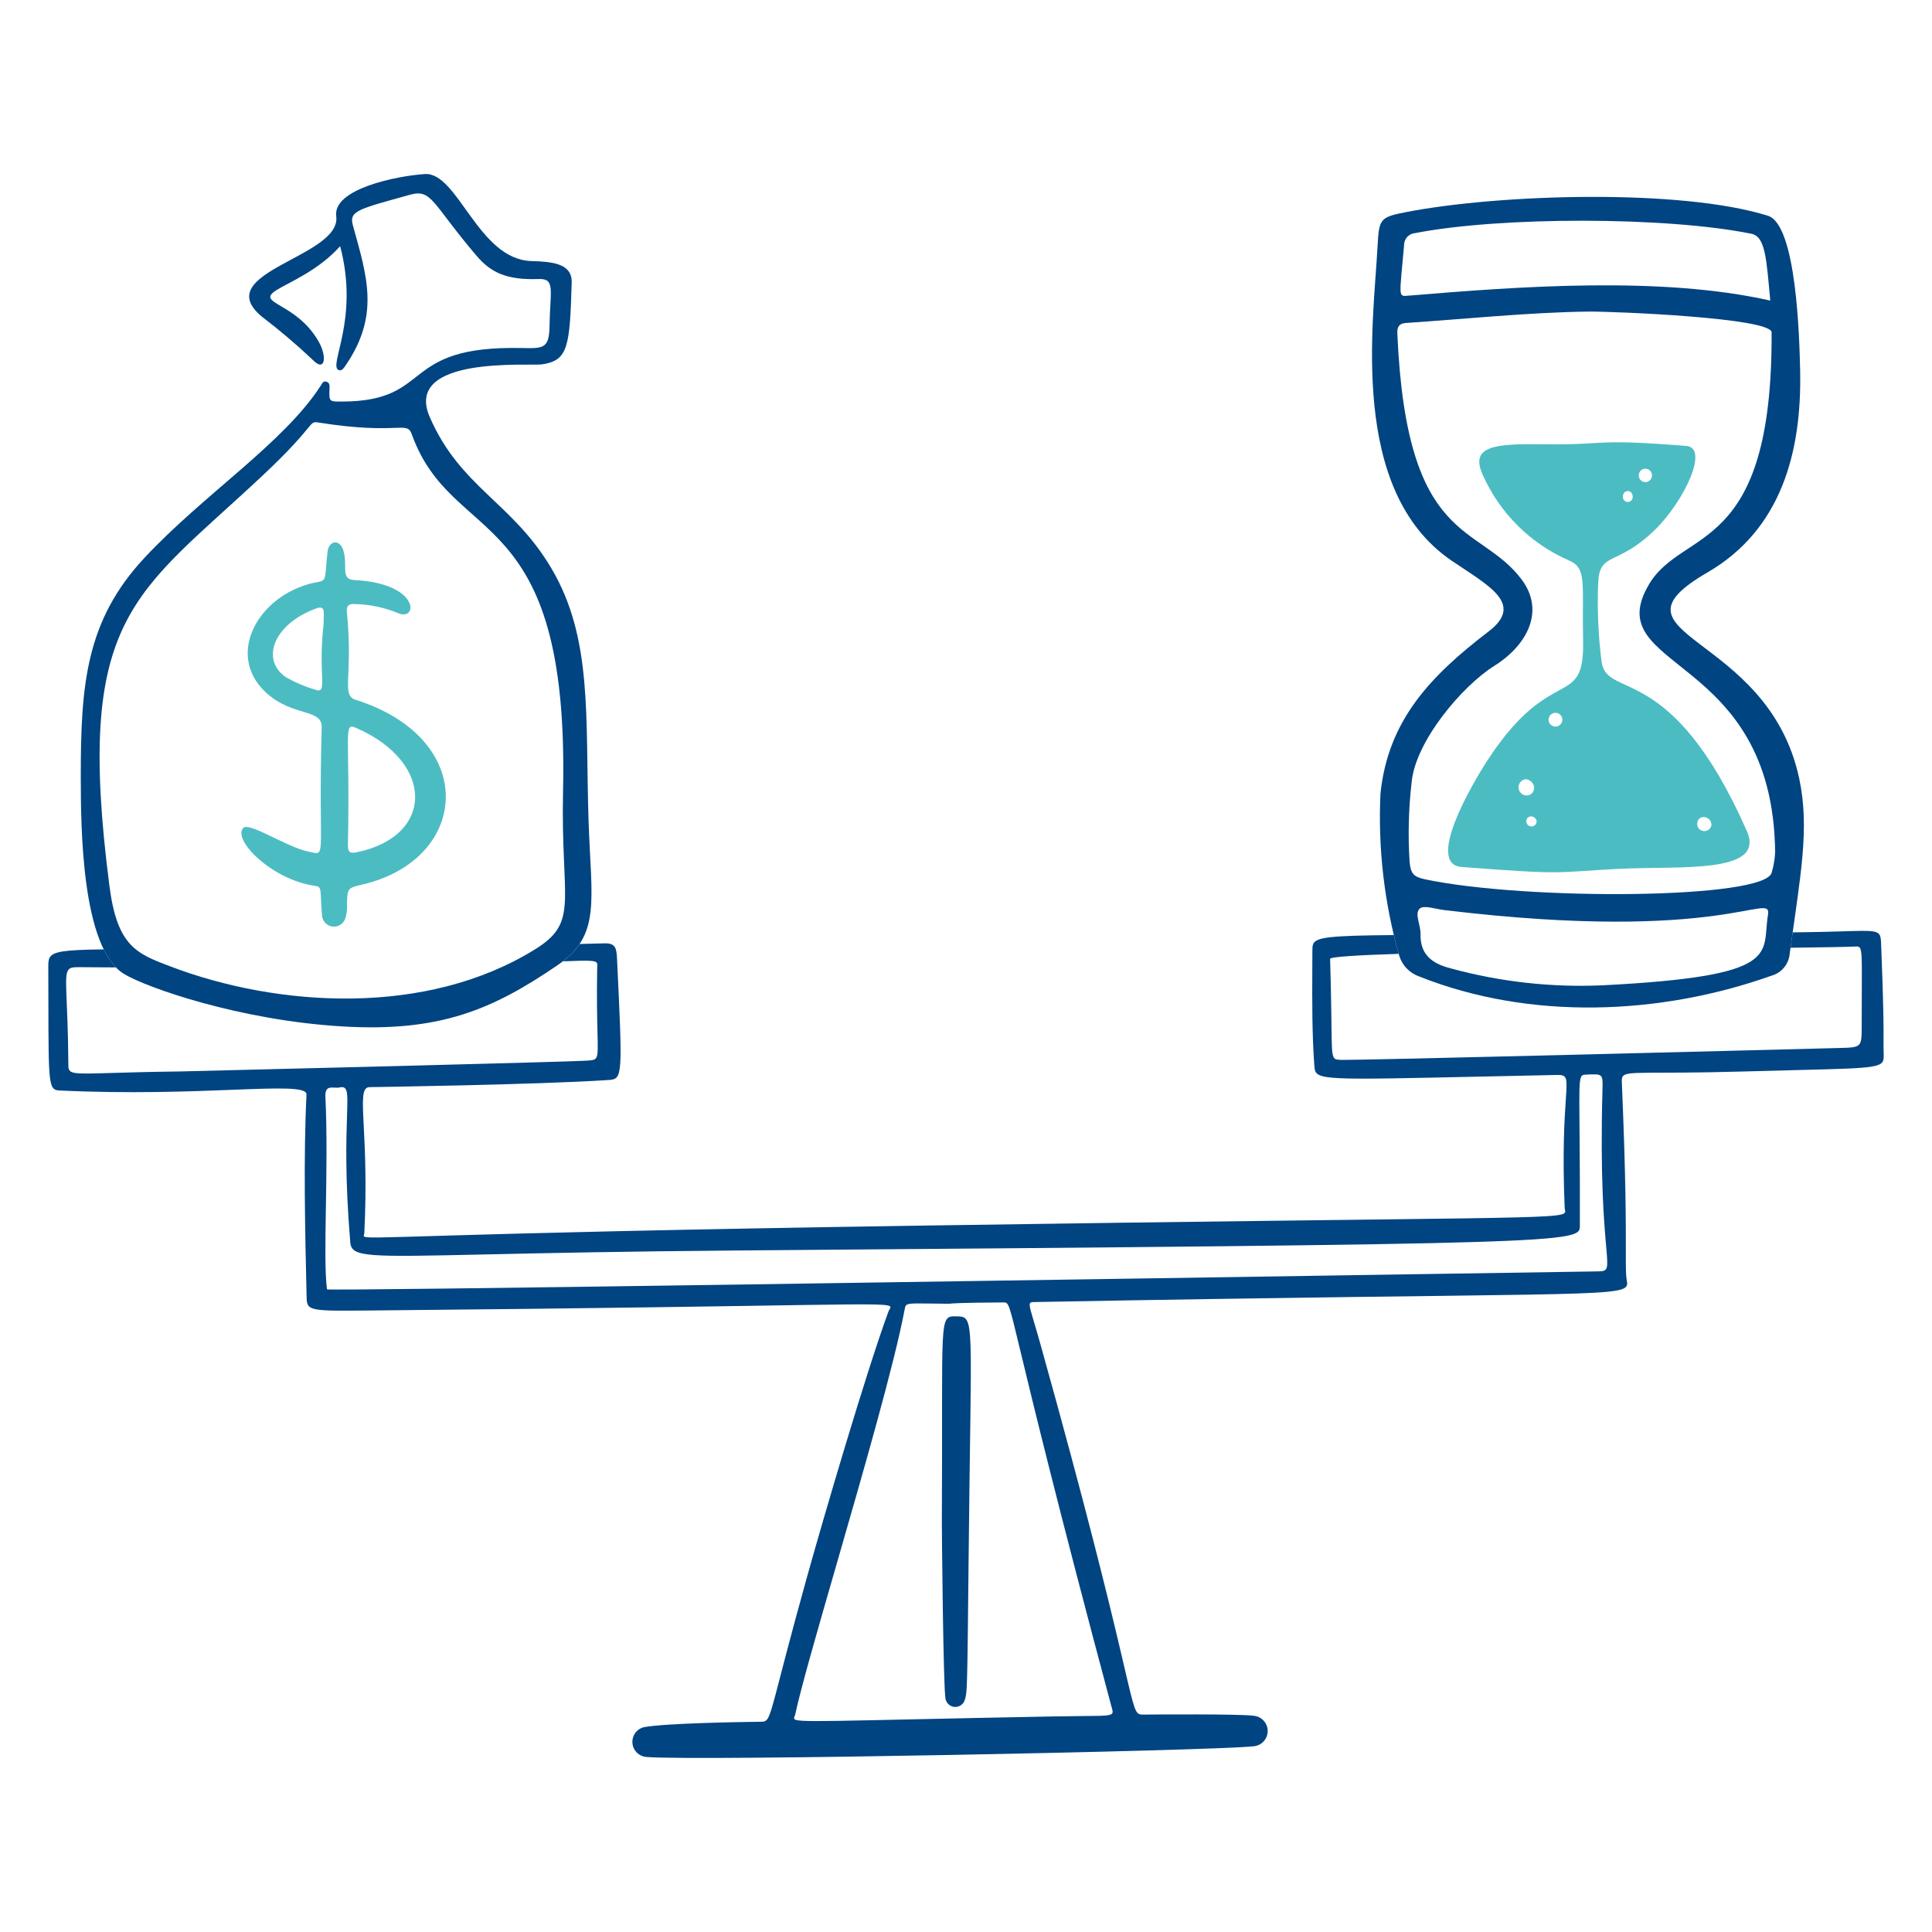
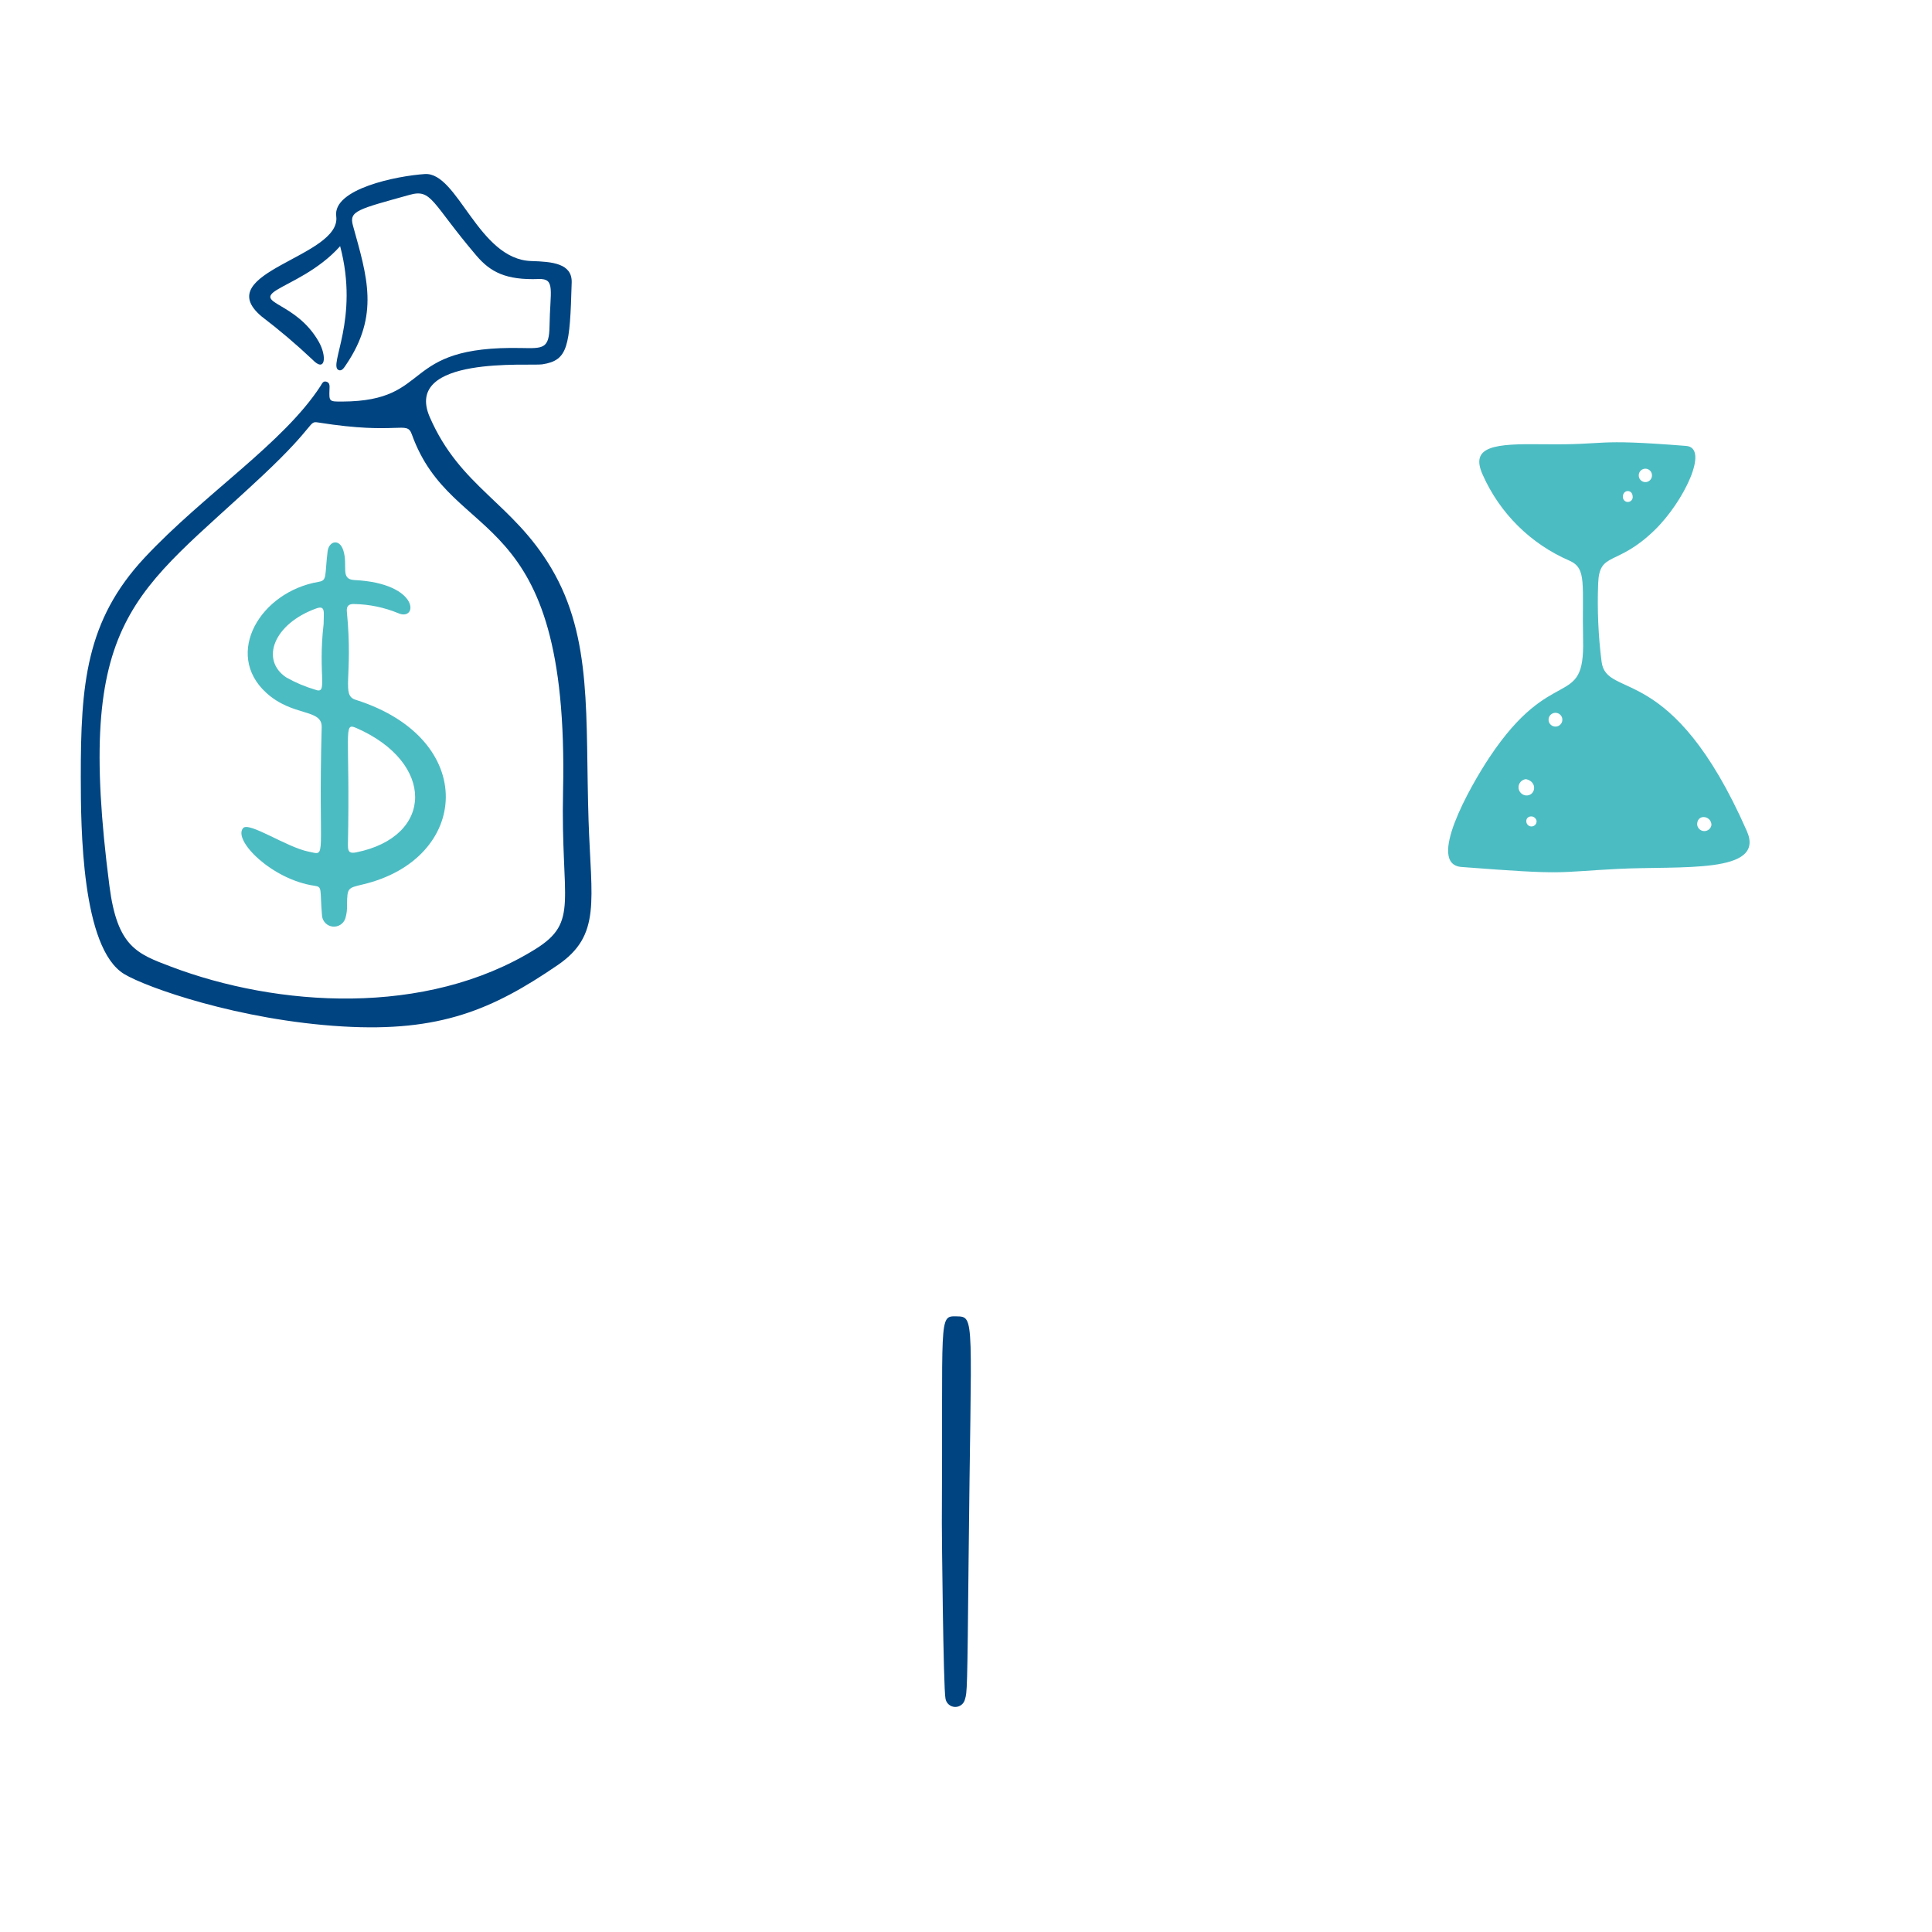
<svg xmlns="http://www.w3.org/2000/svg" fill="none" viewBox="0 0 200 200">
  <g id="break-even--finance-break-even">
    <g id="scales">
      <path id="vector" fill="#004481" d="M97.5 157.637C97.623 136.298 97.118 136.229 99 136.268C100.989 136.31 100.514 136.195 100.27 161.422C100.136 175.249 100.109 175.184 99.897 175.895C99.846 176.128 99.715 176.337 99.526 176.484C99.338 176.631 99.105 176.709 98.866 176.703C98.627 176.696 98.397 176.607 98.217 176.45C98.037 176.294 97.916 176.079 97.877 175.843C97.65 174.825 97.492 158.292 97.5 157.637Z" />
-       <path id="Subtract" fill="#004481" fill-rule="evenodd" d="M58.268 99.517C60.972 99.411 61.645 99.414 61.795 99.695C61.865 99.825 61.824 100.014 61.819 100.278C61.766 103.441 61.818 105.538 61.853 106.933C61.923 109.702 61.923 109.704 60.888 109.788C59.054 109.937 21.221 110.853 18.666 110.915C18.578 110.917 18.531 110.918 18.53 110.918C15.501 110.956 13.273 111.022 11.633 111.071C7.291 111.2 7.084 111.206 7.077 110.236C7.029 102.787 6.523 100.814 7.173 100.299C7.425 100.1 7.85 100.119 8.543 100.124C9.723 100.132 10.876 100.139 12.004 100.145C11.521 99.648 11.101 99.014 10.738 98.279C6.666 98.326 5.483 98.501 5.139 99.133C4.998 99.393 4.999 99.731 5 100.169C5.004 101.427 5.006 102.56 5.008 103.581C5.024 112.329 5.025 112.832 6.161 112.887C13.367 113.23 19.567 112.99 24.057 112.816C28.913 112.628 31.769 112.517 31.729 113.307C31.407 119.772 31.582 127.477 31.742 134.352C31.774 135.725 32.129 135.721 38.445 135.66C38.699 135.657 38.961 135.654 39.234 135.652C86.927 135.217 92.04 134.7 92.175 135.301C92.201 135.416 92.043 135.573 91.968 135.779C89.668 142.03 85.238 157.156 83.535 163.269C79.981 176.032 79.887 177.901 79.17 178.183C79.035 178.236 78.877 178.233 78.67 178.236C76.365 178.266 68.937 178.385 66.67 178.794C66.307 178.88 65.987 179.092 65.766 179.393C65.546 179.694 65.44 180.064 65.468 180.436C65.496 180.808 65.656 181.158 65.919 181.422C66.182 181.687 66.531 181.849 66.903 181.879C71.742 182.317 125.332 181.251 129.703 180.779C130.105 180.764 130.487 180.597 130.77 180.311C131.054 180.025 131.218 179.642 131.229 179.24C131.241 178.838 131.099 178.446 130.832 178.145C130.565 177.843 130.194 177.654 129.793 177.617C128.375 177.411 119.137 177.485 118.413 177.493C118.219 177.495 118.068 177.497 117.938 177.445C116.903 177.032 117.225 173.214 107.675 139.044C107.419 138.128 107.204 137.407 107.035 136.839C106.508 135.074 106.426 134.799 106.943 134.79C161.93 133.769 167.987 134.344 168.414 133.055C168.496 132.806 168.369 132.487 168.343 132.075C168.301 131.403 168.303 130.611 168.305 129.387C168.31 126.736 168.318 122.061 167.899 112.21C167.884 111.859 167.871 111.615 167.977 111.444C168.376 110.804 170.452 111.207 180.399 110.922C182.572 110.86 184.422 110.813 185.999 110.774C194.725 110.556 195.041 110.548 194.999 109.193C194.979 108.573 194.981 108.162 194.984 107.635C194.991 106.401 195 104.536 194.74 97.9C194.717 97.314 194.712 96.941 194.529 96.71C194.076 96.137 192.531 96.429 186.916 96.5C186.465 96.506 186.019 96.512 185.576 96.517C185.503 97.035 185.428 97.566 185.353 98.111C188.782 98.068 191.221 98.027 192.023 97.984C192.193 97.975 192.323 97.967 192.423 98.018C192.847 98.236 192.723 99.518 192.723 106.27C192.718 108.408 192.69 108.43 190.48 108.485C190.38 108.487 189.978 108.498 189.322 108.515C181.715 108.712 139.965 109.796 138.737 109.715C138.501 109.699 138.329 109.693 138.204 109.613C137.687 109.286 137.951 107.728 137.693 99.264C137.687 99.051 140.474 98.881 144.793 98.741C144.613 98.097 144.445 97.449 144.289 96.799C137.723 96.853 136.272 97.015 135.95 97.705C135.858 97.902 135.858 98.142 135.857 98.435C135.856 99.052 135.853 99.67 135.85 100.288C135.835 103.619 135.819 106.952 136.057 110.279C136.076 110.541 136.09 110.759 136.18 110.938C136.702 111.973 139.785 111.714 161.192 111.279C162.265 111.257 162.246 111.549 162.09 113.878C161.959 115.829 161.733 119.21 161.974 125.034C161.981 125.208 162.052 125.351 162.023 125.468C161.826 126.272 157.003 125.942 95.949 126.866C42.023 127.682 37.81 128.44 37.661 127.953C37.639 127.88 37.708 127.779 37.714 127.646C37.961 122.622 37.778 119.024 37.656 116.603C37.511 113.764 37.45 112.543 38.258 112.54C38.287 112.54 55.74 112.292 63.033 111.799C64.46 111.699 64.458 111.438 63.876 99.28C63.822 98.148 63.73 97.624 62.565 97.655C61.697 97.678 60.842 97.7 60 97.721C59.573 98.357 59.008 98.947 58.268 99.517ZM115.152 177.341C115.235 177.175 115.123 176.911 115.011 176.491C109.398 155.497 106.89 145.081 105.646 139.912C104.421 134.825 104.42 134.824 103.889 134.827C99.318 134.856 98.625 134.926 98.363 134.953C98.299 134.959 98.261 134.963 98.198 134.963C94.781 134.942 94.016 134.841 93.779 135.148C93.704 135.244 93.682 135.382 93.645 135.576C92.584 141.192 89.384 152.283 86.626 161.846C84.65 168.694 82.9 174.759 82.324 177.468C82.285 177.654 82.177 177.797 82.205 177.905C82.333 178.384 85.187 178.137 109.065 177.684C113.73 177.595 114.961 177.727 115.152 177.341ZM147.01 131.898C156.952 131.742 163.892 131.633 165.449 131.613C166.496 131.599 166.481 131.424 166.266 128.985C166.052 126.551 165.64 121.861 165.887 112.825C165.91 111.992 165.921 111.578 165.72 111.38C165.513 111.177 165.081 111.204 164.206 111.242C164.049 111.249 163.925 111.254 163.828 111.307C163.267 111.613 163.587 113.533 163.545 126.892V126.895C163.539 128.648 163.539 128.763 76.483 129.448C64.626 129.541 56.252 129.727 50.343 129.857C37.949 130.132 36.39 130.166 36.26 128.609C35.71 122.004 35.844 117.932 35.923 115.54C36.006 113.03 36.027 112.371 35.133 112.576C34.979 112.612 34.801 112.601 34.625 112.591C34.129 112.563 33.64 112.534 33.686 113.52C33.863 117.275 33.795 121.361 33.736 124.946C33.676 128.604 33.624 131.74 33.849 133.472C33.872 133.669 110.589 132.468 147.01 131.898Z" clip-rule="evenodd" />
    </g>
    <g id="time">
-       <path id="vector_2" fill="#004481" d="M183.016 22.336C185.997 23.269 186.275 35.156 186.348 38.279C186.548 46.986 184.292 54.879 176.763 59.254C165.291 65.92 183 65.33 186.256 80.6C187.356 85.764 186.381 90.616 185.272 98.7C185.232 99.23 185.031 99.734 184.695 100.146C184.359 100.557 183.905 100.855 183.394 101C171.868 105.1 158.379 105.653 146.925 101.086C146.428 100.915 145.979 100.628 145.615 100.247C145.252 99.867 144.986 99.405 144.838 98.9C143.295 93.457 142.642 87.8 142.905 82.149C143.694 74.549 148.09 69.966 154.105 65.365C157.861 62.494 154.038 60.605 150.278 58.045C139.584 50.765 142.196 33.366 142.61 25.4C142.755 22.633 142.889 22.476 145.57 21.955C155.1 20.1 173.929 19.49 183.016 22.336ZM164.431 32.256C158.472 32.322 151.531 33.033 145.52 33.437C144.894 33.479 144.62 33.797 144.65 34.454C145.584 56.626 153.05 54.079 157.502 59.965C159.955 63.207 158.148 66.765 154.674 68.94C151.345 71.028 146.486 76.789 146.126 81.027C145.815 83.744 145.746 86.484 145.921 89.213C146.034 90.432 146.321 90.775 147.542 91.032C157.994 93.232 182.789 93.103 183.409 90.317C183.603 89.646 183.722 88.956 183.762 88.259C183.562 67.44 165.33 69.486 170.724 60.459C174.233 54.586 183.507 57.533 183.396 34.41C183.389 32.9 167.007 32.227 164.431 32.256V32.256ZM183.258 31.116C182.85 26.738 182.758 24.494 181.292 24.197C172.492 22.41 155.317 22.413 146.5 24.13C146.186 24.151 145.892 24.291 145.678 24.521C145.464 24.752 145.347 25.056 145.35 25.371C144.882 30.718 144.716 30.698 145.718 30.614C157.324 29.643 171.954 28.568 183.258 31.116V31.116ZM165.872 102C184.726 101.043 182.345 98.756 183.02 94.707C183.444 92.159 178.57 97.721 149.487 94.207C148.619 94.107 147.373 93.663 146.963 94.061C146.408 94.598 147.072 95.761 147.051 96.656C146.998 98.856 148.272 99.765 150.217 100.256C155.314 101.644 160.595 102.232 165.872 102Z" />
      <path id="vector_3" fill="#4cbcc3" d="M159.71 45.988C166.873 46.082 164.535 45.37 174.553 46.162C176.988 46.354 174.311 51.943 171.278 54.887C167.353 58.698 165.569 57.037 165.441 60.403C165.336 63.104 165.454 65.809 165.794 68.49C166.303 72.477 173.013 68.281 180.834 86.033C182.809 90.515 174.003 89.616 167.474 89.949C160.8 90.289 162.374 90.599 151.296 89.749C147.632 89.467 152.148 81.467 154.182 78.407C160.682 68.624 164.039 73.542 163.882 66.278C163.754 60.437 164.306 58.857 162.474 58.042C158.474 56.319 155.27 53.151 153.5 49.172C152.11 46.145 154.785 45.923 159.71 45.988ZM157.976 80.656C157.764 80.674 157.567 80.77 157.423 80.927C157.279 81.084 157.199 81.288 157.199 81.501C157.199 81.713 157.279 81.918 157.423 82.075C157.567 82.231 157.764 82.328 157.976 82.346C158.951 82.4 159.223 80.943 157.976 80.656ZM177.17 85.387C177.143 84.436 175.718 84.222 175.687 85.32C175.695 85.506 175.772 85.683 175.903 85.815C176.035 85.947 176.211 86.025 176.398 86.034C176.584 86.042 176.767 85.981 176.91 85.861C177.053 85.741 177.146 85.572 177.17 85.387V85.387ZM171.01 49.257C171.017 49.166 171.006 49.075 170.978 48.989C170.95 48.903 170.905 48.823 170.845 48.755C170.786 48.686 170.714 48.63 170.632 48.59C170.551 48.549 170.463 48.526 170.372 48.52C170.282 48.514 170.191 48.526 170.105 48.556C170.019 48.585 169.94 48.632 169.873 48.692C169.805 48.752 169.75 48.826 169.711 48.908C169.672 48.989 169.649 49.078 169.645 49.169C169.638 49.259 169.649 49.35 169.677 49.437C169.705 49.523 169.75 49.602 169.81 49.671C169.869 49.74 169.941 49.796 170.023 49.836C170.104 49.877 170.192 49.9 170.283 49.906C170.373 49.912 170.464 49.9 170.55 49.87C170.636 49.841 170.715 49.794 170.782 49.734C170.85 49.673 170.905 49.6 170.944 49.518C170.983 49.436 171.006 49.347 171.01 49.257V49.257ZM161 73.79C160.82 73.795 160.649 73.868 160.521 73.994C160.393 74.12 160.317 74.29 160.308 74.469C160.299 74.648 160.358 74.825 160.474 74.963C160.59 75.1 160.753 75.189 160.931 75.212C161.029 75.224 161.128 75.216 161.222 75.189C161.317 75.161 161.404 75.114 161.48 75.051C161.555 74.987 161.617 74.909 161.661 74.821C161.704 74.733 161.729 74.636 161.734 74.538C161.739 74.44 161.723 74.342 161.688 74.25C161.653 74.158 161.6 74.074 161.531 74.004C161.462 73.933 161.379 73.878 161.288 73.841C161.196 73.805 161.098 73.787 161 73.79ZM169.011 51.357C168.948 50.604 167.954 50.681 168.003 51.474C168.006 51.544 168.023 51.613 168.053 51.676C168.083 51.739 168.127 51.795 168.18 51.841C168.233 51.887 168.295 51.921 168.362 51.941C168.429 51.962 168.5 51.968 168.569 51.96C168.639 51.952 168.706 51.93 168.767 51.894C168.827 51.859 168.88 51.811 168.921 51.755C168.963 51.698 168.992 51.633 169.007 51.565C169.022 51.496 169.023 51.426 169.009 51.357H169.011ZM159.066 84.957C158.866 84.294 157.985 84.434 158.003 85.001C158 85.075 158.013 85.148 158.04 85.217C158.067 85.286 158.108 85.348 158.16 85.4C158.212 85.452 158.275 85.493 158.344 85.519C158.413 85.546 158.486 85.558 158.56 85.554C158.634 85.551 158.706 85.532 158.772 85.499C158.838 85.466 158.897 85.42 158.944 85.364C158.992 85.307 159.027 85.241 159.047 85.17C159.068 85.1 159.074 85.025 159.064 84.952L159.066 84.957Z" />
    </g>
    <g id="money">
      <path id="vector_4" fill="#004481" d="M35.211 25.483C32.959 28.008 29.947 29.21 28.659 30.009C26.314 31.464 30.619 31.225 32.984 35.351C33.865 36.887 33.684 38.625 32.346 37.227C30.669 35.644 28.91 34.151 27.075 32.753C21.627 28.16 35.368 26.613 34.807 22.388C34.429 19.539 41.117 18.203 43.984 18.017C47.4 17.8 49.506 26.858 55 27.023C57.173 27.088 59.237 27.27 59.181 29.24C58.99 35.895 58.813 37.303 56.14 37.716C54.881 37.916 41.694 36.767 44.49 43.181C47.673 50.481 53.03 51.992 57.077 58.828C61.377 66.089 60.577 74.21 60.927 84.921C61.203 93.291 62.258 96.81 57.727 99.909C51.012 104.5 45.563 106.856 35.464 106.257C24.728 105.62 15.128 102.21 12.855 100.832C8.432 98.15 8.369 85.656 8.363 80.484C8.352 70.869 8.884 64.241 14.979 57.72C21.132 51.136 29.332 45.893 33.187 39.95C33.333 39.724 33.436 39.408 33.787 39.511C34.168 39.624 34.12 39.981 34.109 40.278C34.063 41.578 34.057 41.578 35.45 41.569C44.991 41.524 41.224 35.762 53.98 36.027C56.222 36.073 56.853 36.112 56.887 33.768C56.941 30.085 57.525 28.82 55.768 28.884C52.389 29.008 50.778 28.177 49.316 26.46C44.66 20.991 44.721 19.523 42.416 20.167C37.027 21.667 36.116 21.832 36.533 23.336C38 28.627 39.325 32.621 35.801 37.792C35.627 38.047 35.389 38.466 35.042 38.302C33.973 37.8 37.223 33.055 35.211 25.483ZM58.287 81.907C58.955 51.786 46.861 56.735 42.632 44.965C42.098 43.481 41.367 45.076 32.957 43.738C31.89 43.568 32.831 43.926 27.222 49.192C13.935 61.668 7.7 63.653 11.329 91.72C12.142 98.02 14.178 98.733 17.716 100.073C28.667 104.221 44.06 105.312 55.416 98.258C60.008 95.405 58.034 93.289 58.287 81.907Z" />
      <path id="vector_5" fill="#4cbcc3" d="M33.3 75.277C33.352 73.334 30.29 74.225 27.54 71.699C23.169 67.685 26.918 61.258 32.996 60.229C33.875 60.08 33.607 59.656 33.91 57.098C34.04 55.998 35.145 55.715 35.544 56.989C36.044 58.589 35.18 59.972 36.694 60.047C43.542 60.388 43.265 64.391 41.208 63.469C39.774 62.879 38.242 62.561 36.692 62.53C36.092 62.496 35.851 62.745 35.908 63.33C36.572 70.153 35.291 71.96 36.818 72.443C49.618 76.488 48.657 88.943 37.547 91.559C35.96 91.933 35.966 91.933 35.92 93.627C35.949 94.114 35.892 94.601 35.751 95.068C35.664 95.337 35.487 95.567 35.251 95.722C35.015 95.877 34.733 95.947 34.452 95.92C34.171 95.893 33.907 95.771 33.705 95.574C33.503 95.376 33.373 95.116 33.339 94.836C33.096 92.036 33.402 91.816 32.58 91.699C28.153 91.069 24.089 86.989 25.164 85.726C25.764 85.026 29.664 87.705 31.947 88.162C33.913 88.554 32.922 89.164 33.3 75.277ZM36.019 87.535C36.004 88.246 36.282 88.355 36.884 88.235C44.967 86.602 45.043 78.924 36.884 75.362C35.474 74.746 36.264 75.743 36.015 87.535H36.019ZM33.5 64.6C33.5 63.4 33.734 62.627 32.734 62.988C28.322 64.578 26.927 68.307 29.622 70.119C30.57 70.658 31.576 71.085 32.622 71.393C34.005 71.922 32.882 69.973 33.5 64.6Z" />
    </g>
  </g>
</svg>